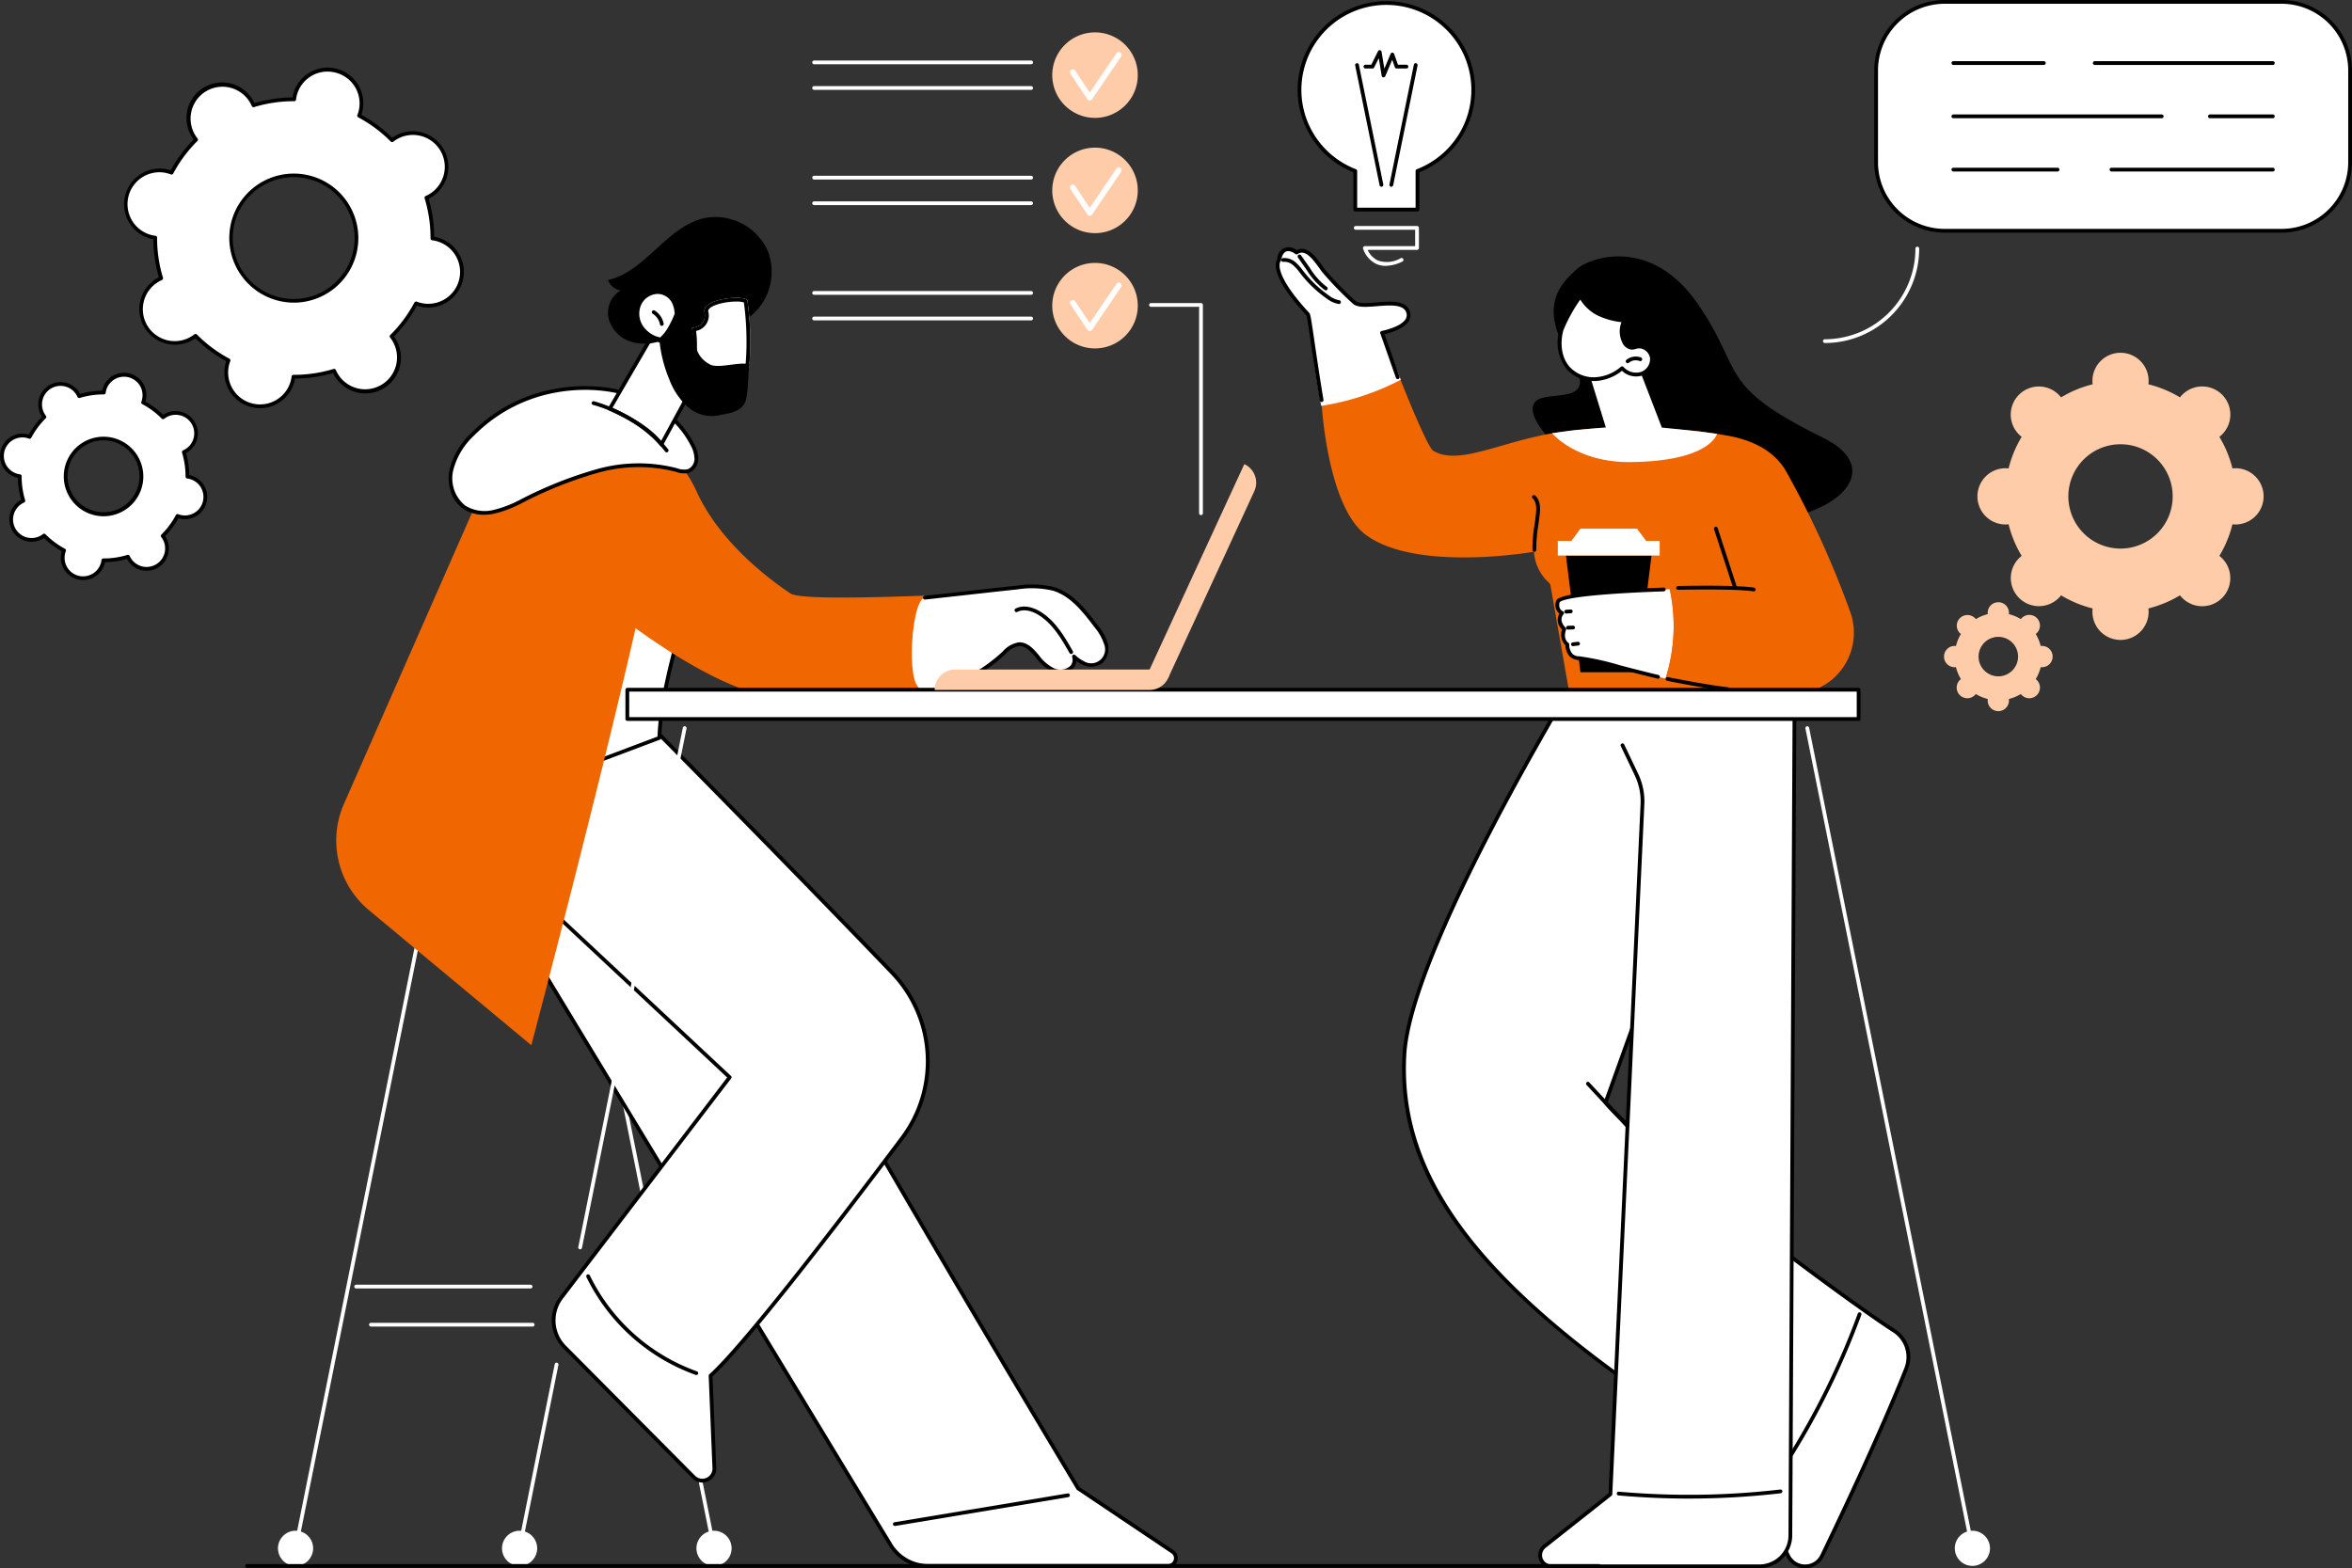
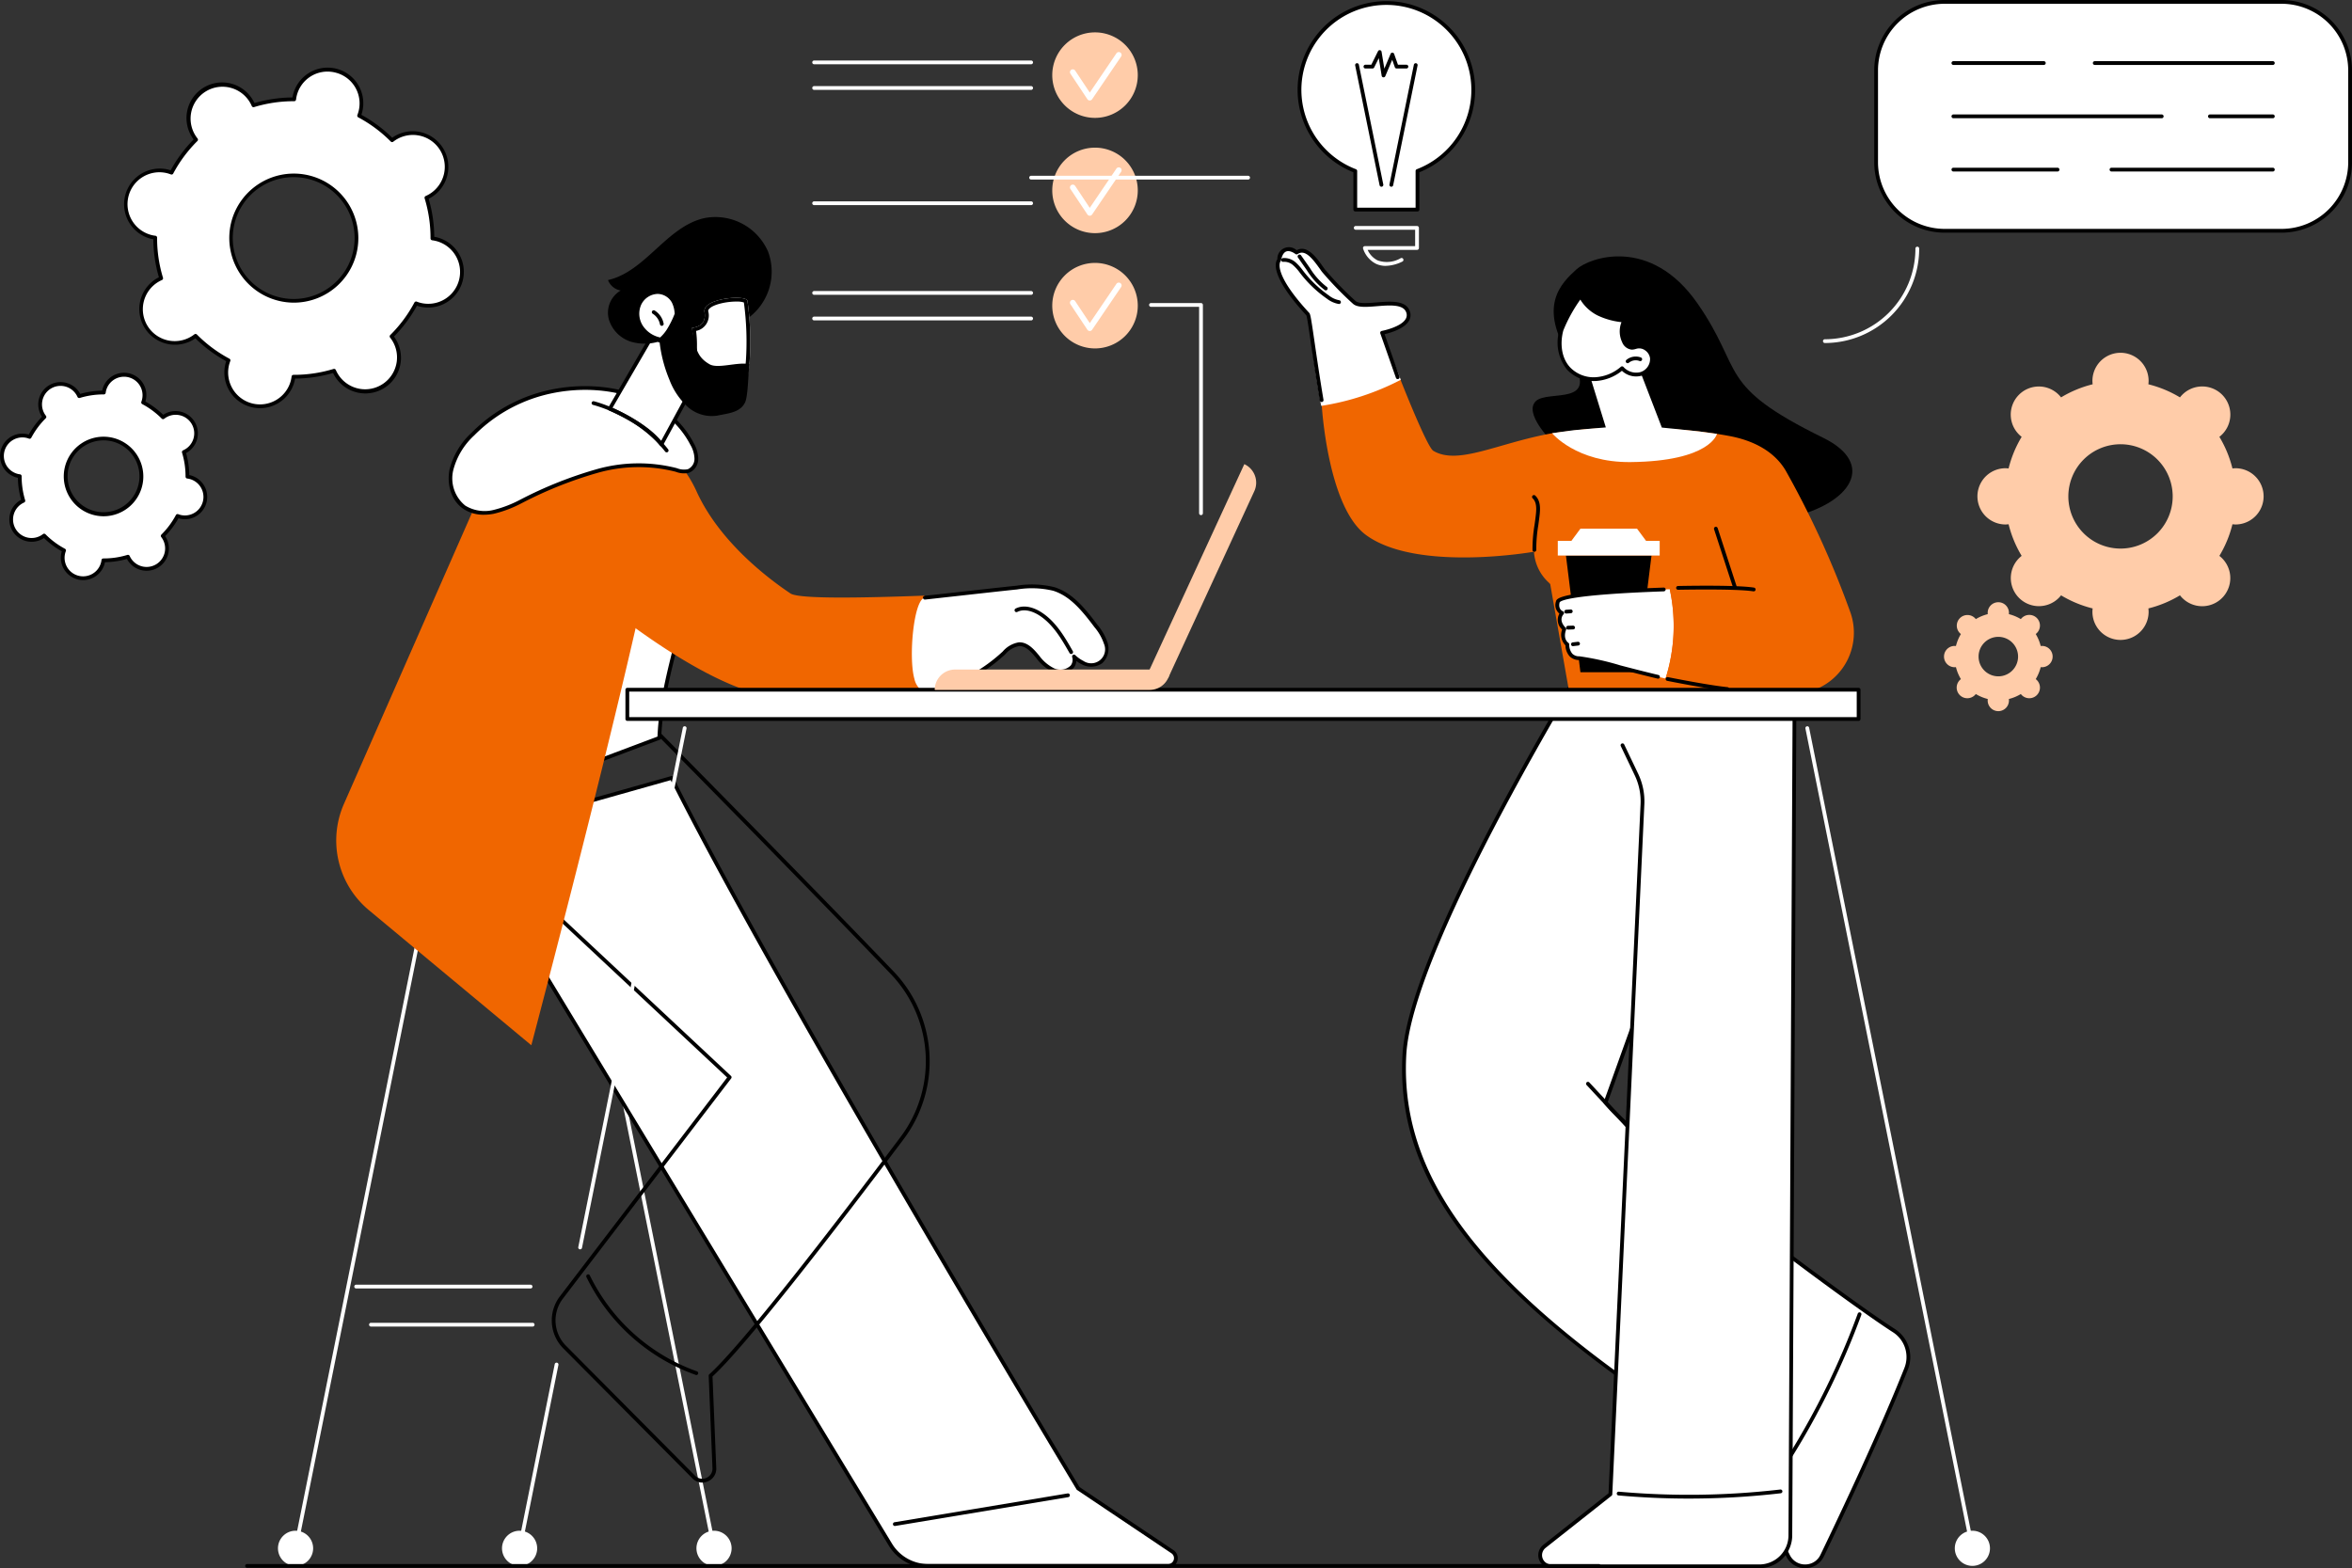
<svg xmlns="http://www.w3.org/2000/svg" id="グループ_55507" data-name="グループ 55507" width="450" height="300.1" viewBox="0 0 450 300.1">
  <rect x="0" y="0" width="450" height="300.1" fill="#333333" stroke="none" />
  <defs>
    <clipPath id="clip-path">
      <rect id="長方形_8591" data-name="長方形 8591" width="450" height="300.1" fill="none" />
    </clipPath>
  </defs>
  <g id="マスクグループ_55506" data-name="マスクグループ 55506" clip-path="url(#clip-path)">
    <path id="パス_90307" data-name="パス 90307" d="M323.478,88.773s-5.268-5.231-2.929-7.526,12.7,1.236,6.521-8.487-1.674-14.084,1.29-16.767c2.486-2.252,14.159-6.4,23.156,6.574s3.46,15.58,24.021,25.678-19.97,30.369-52.059.528" transform="translate(-26.717 -4.47)" />
    <path id="パス_90308" data-name="パス 90308" d="M334.9,125.514s-40.5,63.71-41.725,86.878,12.9,45.184,63.795,76.472l9.622,19.341a3.627,3.627,0,0,0,6.518-.041c4.183-8.695,11.476-24.185,16.07-35.775a5.992,5.992,0,0,0-2.33-7.267c-9.484-6.059-46.894-34.01-55.194-43.641l25.038-69.7-8.159-24.507Z" transform="translate(-24.475 -10.481)" fill="#fff" />
    <path id="パス_90309" data-name="パス 90309" d="M369.8,310.548a3.964,3.964,0,0,1-3.573-2.216l-9.576-19.247c-24.6-15.128-41.427-28.642-51.45-41.311-9.148-11.562-13.1-22.823-12.428-35.434,1.218-23,41.374-86.414,41.78-87.053a.362.362,0,0,1,.351-.164l13.637,1.763a.364.364,0,0,1,.3.245L357,151.637a.366.366,0,0,1,0,.236l-24.965,69.5c8.715,9.948,46.008,37.684,54.977,43.414a6.369,6.369,0,0,1,2.472,7.7c-4.637,11.7-12.065,27.451-16.081,35.8a3.961,3.961,0,0,1-3.567,2.26H369.8M335.044,125.869c-2.466,3.909-40.371,64.332-41.547,86.508-1.351,25.473,17.082,47.534,63.624,76.145a.384.384,0,0,1,.134.148l9.623,19.34a3.205,3.205,0,0,0,2.924,1.816h.024a3.2,3.2,0,0,0,2.921-1.851c4.012-8.338,11.431-24.071,16.06-35.752a5.643,5.643,0,0,0-2.189-6.829c-9.037-5.774-46.783-33.858-55.272-43.71a.36.36,0,0,1-.067-.357l25-69.579-8.048-24.174Z" transform="translate(-24.442 -10.448)" />
    <path id="パス_90310" data-name="パス 90310" d="M386.984,274.428a147.291,147.291,0,0,1-13.268,27.186Z" transform="translate(-31.206 -22.916)" fill="#fff" />
    <path id="パス_90311" data-name="パス 90311" d="M373.683,301.942a.356.356,0,0,1-.191-.055.36.36,0,0,1-.115-.5,147.064,147.064,0,0,0,13.235-27.119.361.361,0,1,1,.678.247,147.815,147.815,0,0,1-13.3,27.253.361.361,0,0,1-.307.17" transform="translate(-31.174 -22.883)" />
    <path id="パス_90312" data-name="パス 90312" d="M341.82,237.739a.358.358,0,0,1-.264-.115L331.2,226.494a.361.361,0,0,1,.529-.492l10.358,11.131a.361.361,0,0,1-.264.607" transform="translate(-27.648 -18.862)" />
    <path id="パス_90313" data-name="パス 90313" d="M370.276,126.332l-.889,178.056a5.926,5.926,0,0,1-5.921,5.9H323.652a2.137,2.137,0,0,1-1.322-3.814l12.625-9.981,6.272-135.03-3.958-8.3,6.122-26.836Z" transform="translate(-26.847 -10.549)" fill="#fff" />
    <path id="パス_90314" data-name="パス 90314" d="M363.433,310.616H323.62a2.5,2.5,0,0,1-1.546-4.458l12.495-9.879L340.7,164.391a11.563,11.563,0,0,0-1.11-5.494l-2.675-5.605a.361.361,0,1,1,.652-.312l2.675,5.606a12.3,12.3,0,0,1,1.18,5.839l-6.134,132.053a.36.36,0,0,1-.137.267l-12.624,9.982a1.775,1.775,0,0,0,1.1,3.168h39.813a5.576,5.576,0,0,0,5.559-5.54l.888-177.693H343.359a.361.361,0,1,1,0-.722h26.884a.36.36,0,0,1,.361.363l-.889,178.056a6.3,6.3,0,0,1-6.283,6.259" transform="translate(-26.815 -10.516)" />
    <path id="パス_90315" data-name="パス 90315" d="M351.324,312.745q-6.751,0-13.473-.6a.361.361,0,1,1,.064-.719,151.6,151.6,0,0,0,30.894-.416.361.361,0,0,1,.084.717,152.209,152.209,0,0,1-17.57,1.016" transform="translate(-28.184 -25.97)" />
    <path id="パス_90316" data-name="パス 90316" d="M331.181,88.58c2.721.217,24.306,3.815,31.626,11.693,10.711,11.529-8.05,38.28-8.05,38.28H323.186l-3.548-20.2a3.376,3.376,0,0,0-.234-.261,8.711,8.711,0,0,1-2.876-5.943s-22.352,3.955-32.123-3.189c-7.432-5.435-8.5-25.131-8.5-25.131l14.86-5.17s5.244,13.421,6.5,14.174c4.75,2.837,12.3-1.481,22.731-3.356,1.4-.205,2.674-.342,3.957-.47a39.033,39.033,0,0,1,7.228-.427" transform="translate(-23.039 -6.568)" fill="#f06600" />
    <path id="パス_90317" data-name="パス 90317" d="M320.275,114.233a.361.361,0,0,1-.361-.349,28.237,28.237,0,0,1,.39-4.8c.1-.7.2-1.417.27-2.122.105-1.012.13-2.262-.623-2.958a.361.361,0,1,1,.489-.531c.989.913.975,2.384.852,3.562-.074.718-.176,1.444-.273,2.147a27.7,27.7,0,0,0-.384,4.672.361.361,0,0,1-.349.373h-.012" transform="translate(-26.707 -8.633)" />
    <path id="パス_90318" data-name="パス 90318" d="M343.274,116H326.905l2.769,22.323h10.831Z" transform="translate(-27.298 -9.686)" />
    <path id="パス_90319" data-name="パス 90319" d="M342.093,112.723l-1.729-2.335H329.531l-1.729,2.335h-2.6v2.8h19.495v-2.8Z" transform="translate(-27.155 -9.218)" fill="#fff" />
    <path id="パス_90320" data-name="パス 90320" d="M374.021,124.885a.356.356,0,0,1-.165-.04,16.81,16.81,0,0,0-5.2-1.677.361.361,0,1,1,.107-.714,17.5,17.5,0,0,1,5.425,1.75.361.361,0,0,1-.166.682" transform="translate(-30.758 -10.225)" />
    <path id="パス_90321" data-name="パス 90321" d="M346.614,123.036c-9.527.314-21.07.991-21.42,2.426a1.645,1.645,0,0,0,.833,2.118s-1.319,1.333.418,3.08c0,0-.812,1.885.576,2.927,0,0-.133,2.626,2.309,2.632,1.884,0,8.987,2.194,16.479,3.9a33.211,33.211,0,0,0,.806-17.084" transform="translate(-27.148 -10.274)" fill="#fff" />
    <path id="パス_90322" data-name="パス 90322" d="M344.336,140.118a.324.324,0,0,1-.083-.01c-2.595-.614-5.1-1.267-7.318-1.842a53.193,53.193,0,0,0-7.64-1.713,2.508,2.508,0,0,1-1.893-.741,3.261,3.261,0,0,1-.774-2.08,2.811,2.811,0,0,1-.633-3.015,2.45,2.45,0,0,1-.524-3.049,2.107,2.107,0,0,1-.662-2.32c.142-.582.476-1.946,20.614-2.662a.354.354,0,0,1,.374.348.362.362,0,0,1-.348.374c-17.859.635-19.778,1.783-19.94,2.119-.314,1.285.517,1.65.613,1.687a.366.366,0,0,1,.224.262.36.36,0,0,1-.094.329c-.106.111-1.01,1.137.418,2.573a.36.36,0,0,1,.075.4c-.028.066-.679,1.64.462,2.5a.359.359,0,0,1,.144.307,2.673,2.673,0,0,0,.58,1.74,1.813,1.813,0,0,0,1.367.513,50.9,50.9,0,0,1,7.82,1.736c2.211.575,4.716,1.226,7.3,1.839a.361.361,0,0,1-.082.712" transform="translate(-27.115 -10.245)" />
    <path id="パス_90323" data-name="パス 90323" d="M382.621,124.485a177.526,177.526,0,0,0-12.3-26.933c-2.262-3.862-6.459-5.851-10.857-6.657a84.2,84.2,0,0,0-14.439-1.41c-8.554,0,15.614,30.485,15.614,30.485s-5.748.041-12.513.265a33.218,33.218,0,0,1-.806,17.083c2.205.5,4.443.963,6.593,1.314a160.163,160.163,0,0,0,17.315,1.6,11.685,11.685,0,0,0,11.393-15.75" transform="translate(-28.657 -7.472)" fill="#f06600" />
    <path id="パス_90324" data-name="パス 90324" d="M326.925,128.037a.361.361,0,0,1-.024-.721l.873-.059a.361.361,0,0,1,.048.721l-.872.058h-.025" transform="translate(-27.269 -10.626)" />
    <path id="パス_90325" data-name="パス 90325" d="M327.307,131.387a.361.361,0,0,1-.012-.722l.957-.032a.383.383,0,0,1,.389.348.348.348,0,0,1-.333.373l-.989.033h-.012" transform="translate(-27.301 -10.908)" />
    <path id="パス_90326" data-name="パス 90326" d="M328.322,134.839a.361.361,0,0,1-.041-.719l.989-.117a.366.366,0,0,1,.4.317.361.361,0,0,1-.316.4l-.99.116-.043,0" transform="translate(-27.386 -11.189)" />
    <path id="パス_90327" data-name="パス 90327" d="M364.746,123.374a.409.409,0,0,1-.058,0c-3.331-.535-14.3-.3-14.407-.3a.366.366,0,0,1-.369-.354.361.361,0,0,1,.354-.368c.453-.011,11.142-.238,14.538.308a.361.361,0,0,1-.057.718" transform="translate(-29.219 -10.212)" />
    <path id="パス_90328" data-name="パス 90328" d="M361.858,122.044a.362.362,0,0,1-.344-.249l-3.689-11.327a.361.361,0,1,1,.687-.224l3.689,11.327a.361.361,0,0,1-.232.455.34.34,0,0,1-.112.018" transform="translate(-29.878 -9.185)" />
    <path id="パス_90329" data-name="パス 90329" d="M359.524,144.021l-.036,0c-3.72-.368-11.4-1.911-11.475-1.926a.361.361,0,0,1,.143-.708c.077.016,7.72,1.552,11.4,1.915a.361.361,0,0,1-.035.72" transform="translate(-29.036 -11.806)" />
    <path id="パス_90330" data-name="パス 90330" d="M290.279,77.029l-3.573-9s6.155-1.146,4.911-4.144-8.467-.141-10.227-1.667a65.387,65.387,0,0,1-5.92-6.1c-1.372-1.921-3.184-4.767-5.129-3.452,0,0-2.631-2.116-3.335,1.448,0,0-2.155,2.091,5.5,10.365.3.326.776,8.294,2.549,17.538a49.313,49.313,0,0,0,15.223-4.988" transform="translate(-22.273 -4.346)" fill="#fff" />
    <path id="パス_90331" data-name="パス 90331" d="M275.1,81.246a.361.361,0,0,1-.356-.3c-.734-4.369-1.3-8.251-1.714-11.086-.378-2.593-.7-4.838-.849-5.2-7.042-7.62-5.953-10.2-5.546-10.744a2.2,2.2,0,0,1,3.685-1.718c2.024-1.114,3.817,1.423,5.138,3.294l.27.38a65.416,65.416,0,0,0,5.87,6.047c.623.54,2.354.4,4.029.264,2.563-.207,5.468-.443,6.287,1.531a2.154,2.154,0,0,1-.071,1.934c-.858,1.583-3.637,2.368-4.7,2.616L290,76.389a.361.361,0,0,1-.681.239l-2.99-8.509a.361.361,0,0,1,.275-.475c.037-.007,3.724-.713,4.605-2.339a1.447,1.447,0,0,0,.038-1.312c-.618-1.487-3.244-1.275-5.562-1.087-1.989.16-3.708.3-4.568-.445a64.519,64.519,0,0,1-5.977-6.166l-.271-.384c-1.551-2.194-2.949-3.933-4.361-2.979a.362.362,0,0,1-.429-.017c-.009-.007-.97-.763-1.736-.482-.486.178-.829.756-1.018,1.718a.369.369,0,0,1-.1.189c-.008.01-1.67,2.1,5.515,9.861.217.235.352,1.055,1.007,5.554.413,2.832.978,6.71,1.711,11.071a.362.362,0,0,1-.3.416.449.449,0,0,1-.06,0" transform="translate(-22.239 -4.313)" />
    <path id="パス_90332" data-name="パス 90332" d="M278.522,62.67l-.041,0a5.116,5.116,0,0,1-2.285-1.023,22.83,22.83,0,0,1-4.914-4.634l-.247-.319a8.809,8.809,0,0,0-1.265-1.419,2.536,2.536,0,0,0-1.9-.675.361.361,0,1,1-.1-.715,3.278,3.278,0,0,1,2.467.836A9.468,9.468,0,0,1,271.6,56.25l.245.314a22.07,22.07,0,0,0,4.758,4.487,4.493,4.493,0,0,0,1.954.9.361.361,0,0,1-.04.72" transform="translate(-22.333 -4.497)" />
    <path id="パス_90333" data-name="パス 90333" d="M276.274,60a.364.364,0,0,1-.2-.061,14.03,14.03,0,0,1-3.413-3.781l-1.709-2.446a.361.361,0,0,1,.592-.413l1.709,2.445a13.276,13.276,0,0,0,3.224,3.6.361.361,0,0,1-.2.661" transform="translate(-22.62 -4.437)" />
    <path id="パス_90334" data-name="パス 90334" d="M330.647,76.221l3.647,11.817s-4.67.367-6.222.543c-1.018.116-4.058.572-4.058.572s4.617,5.624,14.992,5.519c15.324-.155,16.554-5.4,16.554-5.4s-2.539-.362-3.387-.464c-1.787-.214-7.163-.741-7.163-.741l-5.117-13.285Z" transform="translate(-27.056 -6.245)" fill="#fff" />
    <path id="パス_90335" data-name="パス 90335" d="M325.942,68.3a7.907,7.907,0,0,0,1.359,7.381,6.632,6.632,0,0,0,5.089,2.033,8.549,8.549,0,0,0,5.142-2.089,3.609,3.609,0,0,0,3.627,1.084,2.975,2.975,0,0,0,2.08-3.043,2.531,2.531,0,0,0-2.825-2.17,4.966,4.966,0,0,1-1.035.207,1.906,1.906,0,0,1-1.511-1.221,4.454,4.454,0,0,1,.074-3.953,15.671,15.671,0,0,1-4.872-1.3,6.914,6.914,0,0,1-3.471-3.465s-3.066,4.377-3.66,6.535" transform="translate(-27.188 -5.157)" fill="#fff" />
    <path id="パス_90336" data-name="パス 90336" d="M332.111,78.043A6.969,6.969,0,0,1,327,75.889a8.235,8.235,0,0,1-1.442-7.721c.6-2.192,3.585-6.465,3.712-6.646a.361.361,0,0,1,.64.1,6.7,6.7,0,0,0,3.3,3.256,13.678,13.678,0,0,0,4.251,1.176l.512.084a.361.361,0,0,1,.258.526,4.083,4.083,0,0,0-.069,3.627c.233.484.67,1.005,1.194,1.016a2.184,2.184,0,0,0,.575-.106c.127-.035.254-.07.383-.094a2.663,2.663,0,0,1,2.06.507,2.892,2.892,0,0,1,1.191,1.976,3.327,3.327,0,0,1-2.332,3.43,3.932,3.932,0,0,1-3.76-.941,8.826,8.826,0,0,1-5.1,1.962c-.086,0-.173,0-.259,0m-2.6-15.59a28.877,28.877,0,0,0-3.254,5.907c-.578,2.1-.547,5.052,1.278,7.041a6.248,6.248,0,0,0,4.81,1.915,8.163,8.163,0,0,0,4.922-2,.361.361,0,0,1,.5.034,3.269,3.269,0,0,0,3.254.981,2.622,2.622,0,0,0,1.828-2.656,2.2,2.2,0,0,0-.9-1.476,1.942,1.942,0,0,0-1.5-.38c-.11.021-.218.051-.327.082a2.618,2.618,0,0,1-.783.132,2.222,2.222,0,0,1-1.829-1.425,4.83,4.83,0,0,1-.126-3.831l-.043-.007a14.166,14.166,0,0,1-4.474-1.252,8.184,8.184,0,0,1-3.358-3.059m-3.6,5.811h0Z" transform="translate(-27.155 -5.124)" />
    <path id="パス_90337" data-name="パス 90337" d="M339.752,75.719a.361.361,0,0,1-.234-.637,2.8,2.8,0,0,1,2.779-.454.361.361,0,1,1-.268.671,2.057,2.057,0,0,0-2.044.334.36.36,0,0,1-.234.086" transform="translate(-28.34 -6.216)" />
    <path id="パス_90338" data-name="パス 90338" d="M61.667,309.321a.314.314,0,0,1-.071-.007.361.361,0,0,1-.283-.425L92.9,151.934a.361.361,0,1,1,.708.142L62.021,309.031a.361.361,0,0,1-.354.29" transform="translate(-5.119 -12.663)" fill="#fff" />
    <path id="パス_90339" data-name="パス 90339" d="M58.031,322.985a3.363,3.363,0,1,0,3.363-3.367,3.365,3.365,0,0,0-3.363,3.367" transform="translate(-4.846 -26.689)" fill="#fff" />
    <path id="パス_90340" data-name="パス 90340" d="M146.149,309.321a.361.361,0,0,1-.354-.29L114.211,152.076a.361.361,0,1,1,.708-.142L146.5,308.888a.361.361,0,0,1-.283.425.314.314,0,0,1-.071.007" transform="translate(-9.536 -12.663)" fill="#fff" />
    <path id="パス_90341" data-name="パス 90341" d="M152.116,322.985a3.363,3.363,0,1,1-3.363-3.367,3.365,3.365,0,0,1,3.363,3.367" transform="translate(-12.141 -26.689)" fill="#fff" />
    <path id="パス_90342" data-name="パス 90342" d="M107.691,268.967H74.32a.361.361,0,1,1,0-.722h33.371a.361.361,0,1,1,0,.722" transform="translate(-6.176 -22.399)" fill="#fff" />
    <path id="パス_90343" data-name="パス 90343" d="M108.344,276.92H77.409a.361.361,0,1,1,0-.722h30.935a.361.361,0,1,1,0,.722" transform="translate(-6.434 -23.063)" fill="#fff" />
    <path id="パス_90344" data-name="パス 90344" d="M96.441,173.751l81.978,135.413a8.419,8.419,0,0,0,7.2,4.062h45.92a1.49,1.49,0,0,0,.828-2.727l-18.039-12.108S156.416,202.3,136.562,162.427Z" transform="translate(-8.053 -13.563)" fill="#fff" />
    <path id="パス_90345" data-name="パス 90345" d="M231.507,313.556H185.588a8.831,8.831,0,0,1-7.511-4.236L96.1,173.906a.365.365,0,0,1-.027-.32.357.357,0,0,1,.238-.215l40.121-11.324a.36.36,0,0,1,.421.186c19.4,38.96,75.88,132.828,77.712,135.872l17.973,12.063a1.851,1.851,0,0,1-1.03,3.388M96.964,173.937l81.731,135.008a8.107,8.107,0,0,0,6.893,3.888h45.919a1.128,1.128,0,0,0,.628-2.066l-18.04-12.108a.376.376,0,0,1-.108-.114c-.577-.96-57.888-96.13-77.647-135.723Z" transform="translate(-8.02 -13.53)" />
    <path id="パス_90346" data-name="パス 90346" d="M186.777,318.057a.361.361,0,0,1-.059-.718l33.112-5.511a.361.361,0,1,1,.119.712l-33.113,5.512a.447.447,0,0,1-.06,0" transform="translate(-15.566 -26.038)" />
-     <path id="パス_90347" data-name="パス 90347" d="M178.458,198.64c-17.387-18.115-42.609-43.644-47.072-48.156C125.26,153.876,93.8,168.531,93.8,168.531l53.643,50.187-32.208,42.156a7.206,7.206,0,0,0,.611,9.451l24.727,24.9a2.307,2.307,0,0,0,3.942-1.724l-.727-17.677c6.432-5.816,24.309-29.076,36.577-45.382a24.588,24.588,0,0,0-1.905-31.8" transform="translate(-7.832 -12.566)" fill="#fff" />
    <path id="パス_90348" data-name="パス 90348" d="M142.154,296.247a2.624,2.624,0,0,1-1.872-.8l-24.728-24.9a7.6,7.6,0,0,1-.642-9.925l32.01-41.9-53.4-49.964a.361.361,0,0,1,.094-.591c.314-.147,31.519-14.689,37.565-18.036a.361.361,0,0,1,.432.061c4.829,4.884,29.8,30.158,47.076,48.161a24.848,24.848,0,0,1,1.933,32.27c-13.137,17.461-30.088,39.436-36.5,45.319l.719,17.51a2.621,2.621,0,0,1-1.6,2.559,2.725,2.725,0,0,1-1.087.231M94.4,168.6l53.253,49.822a.361.361,0,0,1,.04.483l-32.209,42.156a6.87,6.87,0,0,0,.581,8.977l24.727,24.9a1.946,1.946,0,0,0,3.325-1.454l-.727-17.677a.361.361,0,0,1,.118-.283c6.27-5.669,23.327-27.781,36.531-45.332a24.127,24.127,0,0,0-1.877-31.335c-17.058-17.774-41.613-42.635-46.877-47.959-6.147,3.342-32.936,15.858-36.885,17.7" transform="translate(-7.8 -12.533)" />
    <path id="パス_90349" data-name="パス 90349" d="M143.453,285.35a.35.35,0,0,1-.121-.021A37.219,37.219,0,0,1,122.418,266.6a.361.361,0,0,1,.651-.314,36.483,36.483,0,0,0,20.506,18.366.362.362,0,0,1-.121.7" transform="translate(-10.219 -22.218)" />
    <path id="パス_90350" data-name="パス 90350" d="M142.238,109.3c.083,6.723-1.509,13.328-3.17,19.814s-3.411,13.021-3.66,19.739l-24.487,9.214c-.1-12.433,1.3-24.96,5.059-36.728a81.34,81.34,0,0,1,9.61-20.277c1.87-2.813,4.224-6.882,7.017-8.725,3.32-2.192,5.6,1.431,6.947,4.314a30.9,30.9,0,0,1,2.684,12.649" transform="translate(-9.262 -7.655)" fill="#fff" />
    <path id="パス_90351" data-name="パス 90351" d="M110.888,158.4a.368.368,0,0,1-.2-.063.363.363,0,0,1-.157-.3c-.106-13.565,1.6-25.96,5.076-36.84a81.556,81.556,0,0,1,9.653-20.367c.278-.417.565-.862.864-1.324,1.7-2.625,3.814-5.891,6.254-7.5a3.628,3.628,0,0,1,3.063-.611c1.581.446,3.024,2.105,4.41,5.073a31.368,31.368,0,0,1,2.719,12.8c.08,6.6-1.394,12.922-3.181,19.907l-.241.94c-1.56,6.08-3.173,12.368-3.409,18.723a.363.363,0,0,1-.234.324l-24.487,9.214a.36.36,0,0,1-.127.024M134.563,92a3.248,3.248,0,0,0-1.79.614c-2.313,1.528-4.383,4.724-6.045,7.293-.3.464-.59.911-.869,1.331a80.8,80.8,0,0,0-9.567,20.188,117.178,117.178,0,0,0-5.045,36.1l23.778-8.948c.27-6.35,1.871-12.594,3.421-18.635l.241-.939c1.775-6.935,3.238-13.2,3.158-19.719a30.627,30.627,0,0,0-2.651-12.5c-1.292-2.766-2.585-4.3-3.952-4.684a2.494,2.494,0,0,0-.679-.1m.812,56.828h0Z" transform="translate(-9.229 -7.622)" />
    <path id="パス_90352" data-name="パス 90352" d="M122.531,85.3s8.622,3.629,10.564,10.689-25.578,111.118-25.578,111.118L76.441,181.254a17.352,17.352,0,0,1-4.78-20.322l29.767-67.692s13-10.846,21.1-7.94" transform="translate(-5.861 -7.082)" fill="#f06600" />
    <path id="パス_90353" data-name="パス 90353" d="M186.333,121.109c-11.684.423-24.066.691-25.716-.413-3.151-2.11-13.351-9.324-17.989-19.567s-16.585-15.782-16.585-15.782l-13.8,26.566s30.713,29.256,48.37,28.89c8.5-.177,17.681-.976,25.131-1.806a37.432,37.432,0,0,1,.585-17.886" transform="translate(-9.373 -7.127)" fill="#f06600" />
    <path id="パス_90354" data-name="パス 90354" d="M227.466,133.335a10.019,10.019,0,0,0-1.882-3.316c-2.188-2.914-4.6-5.99-8.07-7.09a17.693,17.693,0,0,0-7.07-.261c-2.817.277-15.137,1.673-17.589,1.932-2.131.225-3.177,11.411-2.014,15.52a3.8,3.8,0,0,0,.993,1.885c.98.859,2.479.62,3.728.252a31.224,31.224,0,0,0,12.339-7.014,5.047,5.047,0,0,1,2.947-1.738c1.5-.066,2.634,1.259,3.59,2.414a8.178,8.178,0,0,0,2.974,2.523,3.187,3.187,0,0,0,3.622-.635,2.15,2.15,0,0,0,.343-1.95,6.832,6.832,0,0,0,1.65,1.17,3.023,3.023,0,0,0,4.438-3.693" transform="translate(-15.896 -10.224)" fill="#fff" />
    <path id="パス_90355" data-name="パス 90355" d="M195.791,142.257a31.218,31.218,0,0,0,12.339-7.014,5.052,5.052,0,0,1,2.947-1.738c1.5-.065,2.634,1.259,3.59,2.414a8.181,8.181,0,0,0,2.975,2.523,3.186,3.186,0,0,0,3.621-.635,2.153,2.153,0,0,0,.344-1.95,6.783,6.783,0,0,0,1.649,1.17,3.024,3.024,0,0,0,4.439-3.693,9.993,9.993,0,0,0-1.882-3.315c-2.187-2.914-4.6-5.991-8.069-7.091a17.7,17.7,0,0,0-7.071-.261c-2.817.277-15.137,1.673-17.589,1.932Z" transform="translate(-16.123 -10.224)" fill="#fff" />
    <path id="パス_90356" data-name="パス 90356" d="M195.758,142.585a.361.361,0,0,1-.1-.708,30.883,30.883,0,0,0,12.195-6.932l.083-.078a5.161,5.161,0,0,1,3.094-1.756c1.726-.075,2.969,1.44,3.883,2.545a7.893,7.893,0,0,0,2.836,2.42,2.841,2.841,0,0,0,3.2-.532,1.794,1.794,0,0,0,.274-1.618.362.362,0,0,1,.592-.367,6.4,6.4,0,0,0,1.561,1.111,2.667,2.667,0,0,0,3.932-3.275,9.688,9.688,0,0,0-1.821-3.191c-2.406-3.2-4.66-5.939-7.89-6.964a17.583,17.583,0,0,0-6.926-.246c-1.743.171-7.192.778-11.569,1.267-2.724.3-5.085.566-6.018.665a.361.361,0,0,1-.076-.719c.933-.1,3.292-.361,6.013-.664,4.38-.488,9.831-1.1,11.579-1.268a18.115,18.115,0,0,1,7.215.276c3.434,1.089,5.768,3.913,8.25,7.218a10.389,10.389,0,0,1,1.941,3.44,3.8,3.8,0,0,1-1.025,3.888,3.723,3.723,0,0,1-3.919.223,6.1,6.1,0,0,1-1.043-.645,2.341,2.341,0,0,1-.515,1.331,3.532,3.532,0,0,1-4.039.737,8.5,8.5,0,0,1-3.113-2.626c-1.06-1.282-2.043-2.34-3.3-2.284a4.581,4.581,0,0,0-2.634,1.564l-.083.078a31.629,31.629,0,0,1-12.482,7.1.366.366,0,0,1-.1.015" transform="translate(-16.09 -10.191)" />
    <path id="パス_90357" data-name="パス 90357" d="M222.632,135.724a.361.361,0,0,1-.314-.182c-1.509-2.643-3.219-5.639-5.984-7.318-.7-.423-2.487-1.326-4.009-.548a.361.361,0,0,1-.329-.643c1.846-.944,3.911.087,4.713.575,2.925,1.775,4.684,4.857,6.237,7.578a.361.361,0,0,1-.313.54" transform="translate(-17.686 -10.575)" />
    <path id="パス_90358" data-name="パス 90358" d="M98.313,89.847a14.213,14.213,0,0,0-4.088,6.79c-.55,2.622.237,5.655,2.437,7.181a7.38,7.38,0,0,0,5.594.911,22.623,22.623,0,0,0,5.42-2.083,78.167,78.167,0,0,1,14.262-5.694,29.373,29.373,0,0,1,15.2-.276,4.175,4.175,0,0,0,2.421.225,2.508,2.508,0,0,0,1.524-2.328,5.827,5.827,0,0,0-.812-2.815c-5.97-11.522-22.2-12.936-32.919-8.15a29.588,29.588,0,0,0-9.039,6.24" transform="translate(-7.854 -6.766)" fill="#fff" />
    <path id="パス_90359" data-name="パス 90359" d="M100.427,105.236a6.959,6.959,0,0,1-4-1.155c-2.515-1.744-3.111-5.05-2.585-7.552a14.371,14.371,0,0,1,4.184-6.969,29.742,29.742,0,0,1,9.15-6.317c11.4-5.093,27.54-2.969,33.386,8.314a6.239,6.239,0,0,1,.852,2.993,2.869,2.869,0,0,1-1.771,2.659,4.249,4.249,0,0,1-2.5-.183l-.129-.037A28.721,28.721,0,0,0,122,97.267a77.355,77.355,0,0,0-14.195,5.67l-.088.042a22.594,22.594,0,0,1-5.42,2.07,9.758,9.758,0,0,1-1.867.186m-1.889-15.17a13.688,13.688,0,0,0-3.992,6.612,6.7,6.7,0,0,0,2.29,6.81,7.1,7.1,0,0,0,5.319.853,22.042,22.042,0,0,0,5.244-2.011l.087-.043a77.93,77.93,0,0,1,14.329-5.718,29.423,29.423,0,0,1,15.387-.274l.131.037a3.659,3.659,0,0,0,2.078.194,2.16,2.16,0,0,0,1.279-2,5.512,5.512,0,0,0-.771-2.637c-5.659-10.92-21.348-12.946-32.451-7.986a29.027,29.027,0,0,0-8.929,6.163" transform="translate(-7.821 -6.733)" />
    <path id="パス_90360" data-name="パス 90360" d="M137.069,66.893,127.3,83.7c4.377,1.973,7.922,4.174,9.875,6.81l8.222-15.1c-.19-1.07-3.886-13.747-8.328-8.512" transform="translate(-10.63 -5.48)" fill="#fff" />
    <path id="パス_90361" data-name="パス 90361" d="M137.142,90.838a.361.361,0,0,1-.291-.147c-1.729-2.332-4.912-4.522-9.734-6.7a.361.361,0,0,1-.163-.51l9.769-16.808a.334.334,0,0,1,.037-.052c.981-1.156,2.022-1.594,3.093-1.3,3.369.913,5.707,9.088,5.866,9.987a.356.356,0,0,1-.038.236l-8.221,15.1a.365.365,0,0,1-.292.188h-.025M127.779,83.5c4.44,2.037,7.5,4.11,9.309,6.317l7.9-14.507c-.328-1.538-2.6-8.558-5.319-9.294-.782-.211-1.546.132-2.333,1.05Z" transform="translate(-10.597 -5.447)" />
    <path id="パス_90362" data-name="パス 90362" d="M137.861,93.556a.361.361,0,0,1-.285-.139c-5.37-6.882-13.737-8.922-13.822-8.942a.361.361,0,0,1,.166-.7c.086.02,8.7,2.121,14.226,9.2a.361.361,0,0,1-.285.583" transform="translate(-10.311 -6.994)" />
    <path id="パス_90363" data-name="パス 90363" d="M157.526,51.878a10.987,10.987,0,0,0-12.2-6.351c-7.2,1.64-11.206,10.2-18.4,11.852a3.174,3.174,0,0,0,2.431,1.993,4.927,4.927,0,0,0-2.287,5.466,6.41,6.41,0,0,0,4.3,4.349,9.286,9.286,0,0,0,6.244-.4l15.658-3.814a11.012,11.012,0,0,0,4.257-13.1" transform="translate(-10.598 -3.782)" />
    <path id="パス_90364" data-name="パス 90364" d="M138.26,68.211h-.027a.361.361,0,0,1-.334-.387,1.731,1.731,0,0,0-1.531-1.768.361.361,0,0,1,.049-.721,2.454,2.454,0,0,1,2.2,2.542.362.362,0,0,1-.36.335" transform="translate(-11.359 -5.456)" />
    <path id="パス_90365" data-name="パス 90365" d="M140.584,65.15a6.476,6.476,0,0,0-.6-2.336A3.554,3.554,0,0,0,137,60.978a3.957,3.957,0,0,0-3.531,2.266,4.63,4.63,0,0,0,.26,4.255,5.567,5.567,0,0,0,3.516,2.5c.008.089.021.178.03.267a7.889,7.889,0,0,0,1.707-1.887,18.409,18.409,0,0,0,1.6-3.232" transform="translate(-11.112 -5.092)" fill="#fff" />
    <path id="パス_90366" data-name="パス 90366" d="M137.243,70.6a.367.367,0,0,1-.142-.028.362.362,0,0,1-.217-.3l0-.017a5.857,5.857,0,0,1-3.5-2.607,4.971,4.971,0,0,1-.276-4.594,4.3,4.3,0,0,1,3.864-2.471,3.908,3.908,0,0,1,3.288,2.018,5.867,5.867,0,0,1,.6,2.161l.043.3a.362.362,0,0,1-.023.19,18.794,18.794,0,0,1-1.634,3.295,8.228,8.228,0,0,1-1.787,1.972.361.361,0,0,1-.222.076m-.335-9.291a3.61,3.61,0,0,0-3.144,2.058,4.242,4.242,0,0,0,.244,3.918,5.237,5.237,0,0,0,3.287,2.334.381.381,0,0,1,.085.032,7.847,7.847,0,0,0,1.269-1.5,17.8,17.8,0,0,0,1.531-3.078l-.029-.206a5.245,5.245,0,0,0-.517-1.906,3.182,3.182,0,0,0-2.673-1.652h-.054" transform="translate(-11.079 -5.059)" />
    <path id="パス_90367" data-name="パス 90367" d="M155.069,62.775c-.189-1.243-8.659-.531-8.219,2.115.516,3.109-2.5,2.932-2.453,3.119.78,3.143-.628,7.559,2.192,9.141,1.613.906,6.81-.174,8.628-.446.118-.767.2-1.541.263-2.311a55.912,55.912,0,0,0-.412-11.618" transform="translate(-12.058 -5.192)" fill="#fff" />
    <path id="パス_90368" data-name="パス 90368" d="M152.923,62.9a4.555,4.555,0,0,1,1.459.17,55.575,55.575,0,0,1,.378,11.259c-.055.657-.115,1.224-.183,1.743l-.473.079a36.267,36.267,0,0,1-5.421.63,3.78,3.78,0,0,1-1.741-.263c-1.494-.839-1.512-2.779-1.534-5.025a20.379,20.379,0,0,0-.172-2.975,3,3,0,0,0,2.326-3.749.5.5,0,0,1,.151-.437c.749-.883,3.287-1.431,5.21-1.431m0-.722c-2.535,0-6.373.905-6.075,2.708.517,3.109-2.5,2.933-2.452,3.121.78,3.141-.628,7.558,2.192,9.14a4.6,4.6,0,0,0,2.094.356,47.015,47.015,0,0,0,6.534-.8c.118-.766.2-1.542.263-2.312a55.9,55.9,0,0,0-.412-11.617c-.06-.4-.96-.594-2.146-.594" transform="translate(-12.058 -5.192)" />
    <path id="パス_90369" data-name="パス 90369" d="M147.273,75.187c-2.82-1.583-2.659-3.757-3.439-6.9-.047-.188-.079-.378-.118-.565a1.169,1.169,0,0,1-.368.272c-.83.39-1.787-.382-2.1-1.245a6.287,6.287,0,0,1-.28-1.222,18.474,18.474,0,0,1-1.6,3.232,7.892,7.892,0,0,1-1.708,1.887,26.513,26.513,0,0,0,1.912,7.492A13.534,13.534,0,0,0,143,83.267,6.9,6.9,0,0,0,148.754,85c2.109-.436,4.348-.577,5.291-2.516.6-1.244.615-5.948.828-7.32-2.2-.492-5.987.929-7.6.025" transform="translate(-11.495 -5.472)" />
    <path id="パス_90370" data-name="パス 90370" d="M137.98,67.763a.361.361,0,0,1-.355-.3,3.043,3.043,0,0,0-1.376-2.01.361.361,0,0,1,.379-.615,3.772,3.772,0,0,1,1.707,2.495.36.36,0,0,1-.29.42.328.328,0,0,1-.066.006" transform="translate(-11.363 -5.41)" />
    <rect id="長方形_8590" data-name="長方形 8590" width="235.579" height="5.603" transform="translate(120.024 131.986)" fill="#fff" />
    <path id="パス_90371" data-name="パス 90371" d="M366.506,149.943H130.927a.361.361,0,0,1-.361-.361v-5.6a.361.361,0,0,1,.361-.361H366.506a.361.361,0,0,1,.361.361v5.6a.362.362,0,0,1-.361.361m-235.218-.722H366.145v-4.881H131.288Z" transform="translate(-10.903 -11.992)" />
    <path id="パス_90372" data-name="パス 90372" d="M108.434,320.416a.314.314,0,0,1-.071-.007.361.361,0,0,1-.283-.425l7.078-35.173a.361.361,0,1,1,.708.142l-7.078,35.174a.361.361,0,0,1-.354.29" transform="translate(-9.024 -23.758)" fill="#fff" />
    <path id="パス_90373" data-name="パス 90373" d="M121.076,251.742a.376.376,0,0,1-.071-.007.361.361,0,0,1-.283-.425l20-99.377a.361.361,0,1,1,.708.142l-20,99.378a.361.361,0,0,1-.354.29" transform="translate(-10.08 -12.663)" fill="#fff" />
    <path id="パス_90374" data-name="パス 90374" d="M104.8,322.985a3.363,3.363,0,1,0,3.363-3.367,3.365,3.365,0,0,0-3.363,3.367" transform="translate(-8.751 -26.689)" fill="#fff" />
    <path id="パス_90375" data-name="パス 90375" d="M408.841,309.321a.361.361,0,0,1-.354-.29L376.9,152.076a.361.361,0,0,1,.708-.142L409.2,308.888a.361.361,0,0,1-.283.425.314.314,0,0,1-.071.007" transform="translate(-31.472 -12.663)" fill="#fff" />
    <path id="パス_90376" data-name="パス 90376" d="M414.809,322.985a3.363,3.363,0,1,1-3.363-3.367,3.365,3.365,0,0,1,3.363,3.367" transform="translate(-34.076 -26.689)" fill="#fff" />
    <path id="パス_90377" data-name="パス 90377" d="M310.171,327.294H51.547a.361.361,0,1,1,0-.722H310.171a.361.361,0,1,1,0,.722" transform="translate(-4.274 -27.27)" />
    <path id="パス_90378" data-name="パス 90378" d="M236.247,143.706H195.131a3.9,3.9,0,0,1,3.9-3.906h41.116a3.9,3.9,0,0,1-3.9,3.906" transform="translate(-16.294 -11.674)" fill="#ffcca9" />
    <path id="パス_90379" data-name="パス 90379" d="M239.177,137.837l18.867-40.924a3.908,3.908,0,0,1,1.907,5.184l-16.477,35.741Z" transform="translate(-19.972 -8.093)" fill="#ffcca9" />
    <path id="パス_90380" data-name="パス 90380" d="M90.381,54.828A6.464,6.464,0,0,0,85.7,46.981a6.591,6.591,0,0,0-.773-.141,26.388,26.388,0,0,0-1.145-7.784,6.356,6.356,0,0,0,.7-.357,6.463,6.463,0,1,0-7.271-10.65A26.352,26.352,0,0,0,70.9,23.356a6.533,6.533,0,0,0,.242-.748,6.458,6.458,0,1,0-12.664-2.385A26.354,26.354,0,0,0,50.7,21.367a6.532,6.532,0,0,0-.357-.7,6.459,6.459,0,1,0-10.638,7.277,26.385,26.385,0,0,0-4.69,6.313,6.348,6.348,0,0,0-.747-.242,6.463,6.463,0,0,0-3.152,12.535,6.522,6.522,0,0,0,.773.141,26.407,26.407,0,0,0,1.144,7.783,6.618,6.618,0,0,0-.7.357,6.462,6.462,0,0,0,6.626,11.1,6.618,6.618,0,0,0,.646-.447,26.347,26.347,0,0,0,6.307,4.694,6.533,6.533,0,0,0-.242.748A6.458,6.458,0,1,0,58.2,74.081a6.369,6.369,0,0,0,.14-.773,26.365,26.365,0,0,0,7.776-1.144,6.368,6.368,0,0,0,.357.7,6.458,6.458,0,1,0,11.084-6.631,6.61,6.61,0,0,0-.446-.646A26.381,26.381,0,0,0,81.8,59.274a6.421,6.421,0,0,0,8.585-4.447M70.035,49.7a11.993,11.993,0,1,1-8.7-14.571,11.989,11.989,0,0,1,8.7,14.571" transform="translate(-2.191 -1.216)" fill="#fff" />
    <path id="パス_90381" data-name="パス 90381" d="M51.914,79.3A6.833,6.833,0,0,1,45.29,70.8c.039-.158.087-.32.146-.491a26.759,26.759,0,0,1-5.9-4.387c-.146.1-.287.2-.426.28a6.824,6.824,0,0,1-7-11.716c.138-.082.288-.162.45-.243a26.731,26.731,0,0,1-1.07-7.275c-.179-.03-.342-.063-.5-.1a6.825,6.825,0,0,1,3.329-13.237c.157.04.319.088.489.147a26.739,26.739,0,0,1,4.383-5.9c-.1-.148-.2-.289-.28-.428a6.82,6.82,0,1,1,11.7-7c.083.139.163.289.243.45a26.667,26.667,0,0,1,7.268-1.069c.029-.179.063-.345.1-.5a6.819,6.819,0,1,1,13.224,3.333c-.039.158-.088.32-.147.492a26.647,26.647,0,0,1,5.9,4.386c.147-.1.288-.2.427-.28a6.814,6.814,0,0,1,9.35,2.357,6.834,6.834,0,0,1-2.354,9.358q-.208.125-.449.243a26.768,26.768,0,0,1,1.07,7.276c.178.03.344.063.5.1a6.824,6.824,0,0,1-3.33,13.236c-.156-.039-.318-.089-.489-.147a26.674,26.674,0,0,1-4.383,5.9c.105.148.2.289.281.429a6.819,6.819,0,1,1-11.7,7c-.083-.138-.163-.288-.243-.45a26.633,26.633,0,0,1-7.268,1.07c-.029.178-.063.344-.1.5a6.827,6.827,0,0,1-6.6,5.161M39.574,65.089a.356.356,0,0,1,.257.106,26.009,26.009,0,0,0,6.221,4.629.362.362,0,0,1,.168.448,5.94,5.94,0,0,0-.229.707,6.11,6.11,0,0,0,4.424,7.408,6.094,6.094,0,0,0,7.4-4.427,6.111,6.111,0,0,0,.133-.73.361.361,0,0,1,.358-.316.464.464,0,0,1,.094,0,25.953,25.953,0,0,0,7.576-1.128.362.362,0,0,1,.435.2,6.3,6.3,0,0,0,.337.662,6.1,6.1,0,1,0,10.043-6.87.362.362,0,0,1,.03-.478,26,26,0,0,0,4.626-6.226.36.36,0,0,1,.448-.168,5.988,5.988,0,0,0,.706.229A6.093,6.093,0,0,0,90,54.707l.35.088L90,54.707A6.11,6.11,0,0,0,85.576,47.3a6.048,6.048,0,0,0-.73-.134.362.362,0,0,1-.316-.36A26,26,0,0,0,83.4,39.13a.362.362,0,0,1,.2-.436,6.2,6.2,0,0,0,.661-.337A6.1,6.1,0,1,0,77.4,28.3a.363.363,0,0,1-.478-.031,25.976,25.976,0,0,0-6.221-4.63.361.361,0,0,1-.167-.447,6.07,6.07,0,0,0-4.195-8.116A6.059,6.059,0,0,0,58.8,20.236a.361.361,0,0,1-.358.315h-.1a25.923,25.923,0,0,0-7.576,1.129.362.362,0,0,1-.435-.2A6.1,6.1,0,1,0,39.959,27.69a.361.361,0,0,1-.031.477A26,26,0,0,0,35.3,34.394a.361.361,0,0,1-.449.167,6.234,6.234,0,0,0-.706-.229,6.1,6.1,0,0,0-2.975,11.836,5.94,5.94,0,0,0,.73.132.362.362,0,0,1,.315.36,26.044,26.044,0,0,0,1.128,7.677.361.361,0,0,1-.2.435,6.275,6.275,0,0,0-.661.338,6.1,6.1,0,1,0,6.865,10.054.354.354,0,0,1,.221-.075M58.4,59.1a12.377,12.377,0,0,1-12-15.39,12.349,12.349,0,1,1,12,15.39m-.046-24.017a11.657,11.657,0,1,0,2.861.358,11.546,11.546,0,0,0-2.861-.358" transform="translate(-2.158 -1.183)" />
    <path id="パス_90382" data-name="パス 90382" d="M39.193,102.579a3.911,3.911,0,0,0-2.834-4.746,4.05,4.05,0,0,0-.467-.085A15.986,15.986,0,0,0,35.2,93.04a3.823,3.823,0,0,0,.423-.215,3.909,3.909,0,0,0-4.008-6.712,3.98,3.98,0,0,0-.39.27,15.969,15.969,0,0,0-3.815-2.839,4.064,4.064,0,0,0,.147-.452,3.906,3.906,0,1,0-7.575-1.91,3.8,3.8,0,0,0-.085.467,15.92,15.92,0,0,0-4.7.692,3.9,3.9,0,1,0-6.92,3.587,3.843,3.843,0,0,0,.27.391,15.931,15.931,0,0,0-2.837,3.818,4.064,4.064,0,0,0-.452-.147,3.909,3.909,0,0,0-1.907,7.582,3.861,3.861,0,0,0,.467.085,15.986,15.986,0,0,0,.692,4.708,3.826,3.826,0,0,0-.423.216,3.909,3.909,0,0,0,4.008,6.712,3.833,3.833,0,0,0,.39-.27,15.969,15.969,0,0,0,3.815,2.839,4.019,4.019,0,0,0-.147.453,3.906,3.906,0,1,0,7.575,1.909,3.8,3.8,0,0,0,.085-.467,15.921,15.921,0,0,0,4.7-.692,3.84,3.84,0,0,0,.216.423,3.906,3.906,0,1,0,6.7-4.011,3.947,3.947,0,0,0-.27-.391A15.913,15.913,0,0,0,34,105.269a3.882,3.882,0,0,0,5.193-2.69m-12.307-3.1a7.254,7.254,0,1,1-5.263-8.813,7.252,7.252,0,0,1,5.263,8.813" transform="translate(-0.033 -6.532)" fill="#fff" />
    <path id="パス_90383" data-name="パス 90383" d="M15.913,117.51a4.275,4.275,0,0,1-4.146-5.315c.016-.064.034-.128.055-.194a16.269,16.269,0,0,1-3.409-2.538c-.057.038-.114.075-.17.108a4.269,4.269,0,0,1-4.378-7.331c.055-.034.114-.066.175-.1a16.321,16.321,0,0,1-.619-4.207c-.068-.014-.133-.028-.2-.044a4.27,4.27,0,0,1,2.083-8.282c.063.016.127.034.193.055a16.277,16.277,0,0,1,2.534-3.412c-.038-.058-.074-.115-.108-.17A4.276,4.276,0,0,1,9.4,80.225,4.264,4.264,0,0,1,15.252,81.7c.034.056.066.115.1.176a16.241,16.241,0,0,1,4.2-.619c.013-.068.027-.133.043-.2a4.267,4.267,0,1,1,8.276,2.086c-.017.063-.035.127-.055.194a16.287,16.287,0,0,1,3.409,2.537c.057-.038.114-.074.169-.108A4.27,4.27,0,0,1,35.775,93.1c-.056.033-.114.066-.175.1a16.32,16.32,0,0,1,.619,4.207c.068.014.132.028.2.044a4.272,4.272,0,0,1,1.147,7.807,4.233,4.233,0,0,1-3.231.476c-.063-.016-.127-.034-.193-.055A16.249,16.249,0,0,1,31.6,109.09c.039.058.075.115.108.17a4.277,4.277,0,0,1-1.473,5.856,4.265,4.265,0,0,1-5.851-1.476c-.034-.056-.066-.114-.1-.175a16.279,16.279,0,0,1-4.2.618c-.013.068-.027.133-.044.2a4.271,4.271,0,0,1-4.129,3.229m-7.465-8.88a.361.361,0,0,1,.257.106,15.535,15.535,0,0,0,3.728,2.775.362.362,0,0,1,.168.448,3.544,3.544,0,1,0,6.741,2.145,3.371,3.371,0,0,0,.077-.425.352.352,0,0,1,.36-.315,15.557,15.557,0,0,0,4.6-.676.362.362,0,0,1,.435.2,3.4,3.4,0,0,0,.2.385,3.545,3.545,0,1,0,5.839-4,.36.36,0,0,1,.031-.478,15.589,15.589,0,0,0,2.771-3.732.362.362,0,0,1,.449-.168,3.454,3.454,0,0,0,.41.134,3.548,3.548,0,0,0,1.73-6.882,3.758,3.758,0,0,0-.424-.077.361.361,0,0,1-.315-.359,15.64,15.64,0,0,0-.676-4.6.361.361,0,0,1,.2-.435,3.548,3.548,0,1,0-3.608-6.042.362.362,0,0,1-.477-.031,15.588,15.588,0,0,0-3.729-2.775.363.363,0,0,1-.167-.449A3.544,3.544,0,1,0,20.3,81.237a3.4,3.4,0,0,0-.077.425.361.361,0,0,1-.358.315H19.8a15.541,15.541,0,0,0-4.54.676.361.361,0,0,1-.435-.2,3.638,3.638,0,0,0-.2-.385,3.545,3.545,0,1,0-6.085,3.64,3.348,3.348,0,0,0,.246.355.362.362,0,0,1-.031.478,15.571,15.571,0,0,0-2.771,3.732.362.362,0,0,1-.449.167,3.435,3.435,0,0,0-.41-.133A3.548,3.548,0,0,0,3.4,97.19a3.448,3.448,0,0,0,.424.077.361.361,0,0,1,.315.36,15.613,15.613,0,0,0,.676,4.6.361.361,0,0,1-.2.435,3.547,3.547,0,1,0,3.254,6.288,3.581,3.581,0,0,0,.354-.246.359.359,0,0,1,.222-.076m11.386-3.335a7.628,7.628,0,0,1-7.4-9.486,7.612,7.612,0,1,1,7.4,9.486m-.027-14.526a6.9,6.9,0,0,0-6.67,5.217,6.876,6.876,0,1,0,6.67-5.217m7.047,8.675h0Z" transform="translate(0 -6.499)" />
    <path id="パス_90384" data-name="パス 90384" d="M304.525,17.229A16.623,16.623,0,1,0,281.952,32.77v7.381h11.9V32.77a16.646,16.646,0,0,0,10.672-15.541" transform="translate(-22.653 -0.049)" fill="#fff" />
    <path id="パス_90385" data-name="パス 90385" d="M293.82,40.479h-11.9a.361.361,0,0,1-.361-.361V32.982a16.984,16.984,0,1,1,12.624,0v7.136a.361.361,0,0,1-.361.361m-11.54-.722h11.179V32.736a.361.361,0,0,1,.232-.337,16.261,16.261,0,1,0-11.643,0,.361.361,0,0,1,.232.337Z" transform="translate(-22.62 -0.016)" />
    <path id="パス_90386" data-name="パス 90386" d="M288.723,54.818a4.372,4.372,0,0,1-1.832-.383,4.956,4.956,0,0,1-2.5-2.933.361.361,0,0,1,.346-.46h9.616V47.908H282.987a.361.361,0,1,1,0-.722h11.727a.362.362,0,0,1,.361.361V51.4a.361.361,0,0,1-.361.361h-9.446a4.092,4.092,0,0,0,1.93,2.016,5.215,5.215,0,0,0,4.387-.426.361.361,0,1,1,.306.653,7.54,7.54,0,0,1-3.167.81" transform="translate(-23.6 -3.94)" fill="#fff" />
    <path id="パス_90387" data-name="パス 90387" d="M287.928,36.836a.362.362,0,0,1-.354-.289L282.905,13.63a.361.361,0,1,1,.708-.144l4.67,22.917a.362.362,0,0,1-.282.426.388.388,0,0,1-.072.007" transform="translate(-23.623 -1.102)" />
    <path id="パス_90388" data-name="パス 90388" d="M290.415,36.836a.388.388,0,0,1-.072-.007.362.362,0,0,1-.282-.426l4.67-22.917a.361.361,0,1,1,.708.144l-4.669,22.918a.362.362,0,0,1-.354.289" transform="translate(-24.22 -1.102)" />
    <path id="パス_90389" data-name="パス 90389" d="M288.477,15.676l-.043,0a.36.36,0,0,1-.313-.3L287.568,12l-.883,1.783a.363.363,0,0,1-.324.2h-1.346a.361.361,0,1,1,0-.722h1.122l1.282-2.587a.361.361,0,0,1,.68.1l.532,3.242,1.2-2.842a.349.349,0,0,1,.344-.221.361.361,0,0,1,.33.241l.729,2.066h1.619a.361.361,0,1,1,0,.722h-1.875a.361.361,0,0,1-.34-.241l-.5-1.427-1.323,3.135a.361.361,0,0,1-.333.221" transform="translate(-23.769 -0.875)" />
    <path id="パス_90390" data-name="パス 90390" d="M445.551,123.234a5.3,5.3,0,0,0-.044-.653,21.924,21.924,0,0,0,6.044-2.507,5.3,5.3,0,0,0,.431.492,5.378,5.378,0,1,0,7.109-8.041,21.963,21.963,0,0,0,2.5-6.052,5.453,5.453,0,0,0,.652.043,5.382,5.382,0,0,0,0-10.763,5.269,5.269,0,0,0-.652.044,21.958,21.958,0,0,0-2.5-6.053,5.379,5.379,0,1,0-7.54-7.549,21.924,21.924,0,0,0-6.044-2.507,5.3,5.3,0,0,0,.044-.653,5.375,5.375,0,1,0-10.75,0,5.484,5.484,0,0,0,.043.653,21.923,21.923,0,0,0-6.044,2.507,5.175,5.175,0,0,0-.431-.492,5.378,5.378,0,1,0-7.109,8.041,21.989,21.989,0,0,0-2.5,6.052,5.483,5.483,0,0,0-.653-.043,5.382,5.382,0,0,0,0,10.763,5.483,5.483,0,0,0,.653-.043,21.989,21.989,0,0,0,2.5,6.052,5.377,5.377,0,1,0,7.109,8.041,5.173,5.173,0,0,0,.431-.492,21.924,21.924,0,0,0,6.044,2.507,5.3,5.3,0,0,0-.044.653,5.375,5.375,0,1,0,10.751,0m-15.357-22.1a9.982,9.982,0,1,1,9.982,9.994,9.988,9.988,0,0,1-9.982-9.994" transform="translate(-34.464 -6.15)" fill="#ffcca9" />
    <path id="パス_90391" data-name="パス 90391" d="M418.253,144.509a2,2,0,0,0-.016-.247,8.293,8.293,0,0,0,2.288-.949,2.077,2.077,0,0,0,.163.186,2.036,2.036,0,1,0,2.877-2.881,1.944,1.944,0,0,0-.186-.163,8.307,8.307,0,0,0,.948-2.29,2.183,2.183,0,0,0,.247.017,2.037,2.037,0,0,0,0-4.075,2.183,2.183,0,0,0-.247.016,8.307,8.307,0,0,0-.948-2.29,1.951,1.951,0,0,0,.186-.163,2.036,2.036,0,1,0-2.877-2.881,2.071,2.071,0,0,0-.163.186,8.291,8.291,0,0,0-2.288-.949,2,2,0,0,0,.016-.247,2.034,2.034,0,1,0-4.068,0,2.182,2.182,0,0,0,.016.247,8.29,8.29,0,0,0-2.288.949,2.214,2.214,0,0,0-.162-.186,2.036,2.036,0,1,0-2.878,2.881,2.07,2.07,0,0,0,.186.163,8.333,8.333,0,0,0-.947,2.29,2.2,2.2,0,0,0-.247-.016,2.037,2.037,0,0,0,0,4.075,2.2,2.2,0,0,0,.247-.017,8.333,8.333,0,0,0,.947,2.29,2.062,2.062,0,0,0-.186.163,2.036,2.036,0,1,0,2.877,2.881,2.077,2.077,0,0,0,.163-.186,8.292,8.292,0,0,0,2.288.949,2.18,2.18,0,0,0-.016.247,2.035,2.035,0,1,0,4.069,0m-5.812-8.365a3.778,3.778,0,1,1,3.778,3.782,3.781,3.781,0,0,1-3.778-3.782" transform="translate(-33.888 -10.5)" fill="#ffcca9" />
    <path id="パス_90392" data-name="パス 90392" d="M404.764.394h64.472A13.108,13.108,0,0,1,482.343,13.5V31.089A13.107,13.107,0,0,1,469.236,44.2H404.764a13.108,13.108,0,0,1-13.109-13.108V13.5A13.109,13.109,0,0,1,404.764.394" transform="translate(-32.704 -0.033)" fill="#fff" />
    <path id="パス_90393" data-name="パス 90393" d="M469.2,44.525H404.731a13.485,13.485,0,0,1-13.47-13.469V13.47A13.485,13.485,0,0,1,404.731,0H469.2a13.485,13.485,0,0,1,13.469,13.47V31.056A13.485,13.485,0,0,1,469.2,44.525M404.731.722A12.762,12.762,0,0,0,391.983,13.47V31.056A12.762,12.762,0,0,0,404.731,43.8H469.2a12.761,12.761,0,0,0,12.747-12.747V13.47A12.761,12.761,0,0,0,469.2.722Z" transform="translate(-32.671 0)" />
    <path id="パス_90394" data-name="パス 90394" d="M380.922,69.944a.361.361,0,0,1,0-.722A17.36,17.36,0,0,0,398.25,51.871a.361.361,0,1,1,.722,0,18.082,18.082,0,0,1-18.05,18.073" transform="translate(-31.778 -4.301)" fill="#fff" />
    <path id="パス_90395" data-name="パス 90395" d="M427.716,35.417h0Z" transform="translate(-34.051 -2.957)" fill="#fff" />
    <path id="パス_90396" data-name="パス 90396" d="M427.683,35.745H407.754a.361.361,0,0,1,0-.722h19.929a.361.361,0,1,1,0,.722" transform="translate(-34.019 -2.925)" />
    <path id="パス_90397" data-name="パス 90397" d="M471.662,35.417h0Z" transform="translate(-36.808 -2.957)" fill="#fff" />
    <path id="パス_90398" data-name="パス 90398" d="M471.629,35.745H440.76a.361.361,0,1,1,0-.722h30.869a.361.361,0,1,1,0,.722" transform="translate(-36.775 -2.925)" />
    <path id="パス_90399" data-name="パス 90399" d="M447.646,24.291h0Z" transform="translate(-34.052 -2.028)" fill="#fff" />
    <path id="パス_90400" data-name="パス 90400" d="M447.613,24.619H407.755a.361.361,0,1,1,0-.722h39.858a.361.361,0,0,1,0,.722" transform="translate(-34.019 -1.995)" />
    <path id="パス_90401" data-name="パス 90401" d="M473.377,24.291h0Z" transform="translate(-38.523 -2.028)" fill="#fff" />
    <path id="パス_90402" data-name="パス 90402" d="M473.344,24.619H461.308a.361.361,0,1,1,0-.722h12.036a.361.361,0,1,1,0,.722" transform="translate(-38.49 -1.995)" />
    <path id="パス_90403" data-name="パス 90403" d="M425.09,13.166h0Z" transform="translate(-34.052 -1.099)" fill="#fff" />
    <path id="パス_90404" data-name="パス 90404" d="M425.057,13.494h-17.3a.361.361,0,1,1,0-.722h17.3a.361.361,0,0,1,0,.722" transform="translate(-34.019 -1.067)" />
    <path id="パス_90405" data-name="パス 90405" d="M471.37,13.166h0Z" transform="translate(-36.516 -1.099)" fill="#fff" />
    <path id="パス_90406" data-name="パス 90406" d="M471.337,13.494H437.265a.361.361,0,1,1,0-.722h34.072a.361.361,0,1,1,0,.722" transform="translate(-36.483 -1.067)" />
    <path id="パス_90407" data-name="パス 90407" d="M236.03,14.952a8.181,8.181,0,1,1-8.18-8.191,8.185,8.185,0,0,1,8.18,8.191" transform="translate(-18.343 -0.565)" fill="#ffcca9" />
    <path id="パス_90408" data-name="パス 90408" d="M227.148,20.136h0a.541.541,0,0,1-.448-.242l-3.235-4.867a.541.541,0,1,1,.9-.6l2.789,4.195,5.1-7.511a.542.542,0,1,1,.9.609L227.6,19.9a.542.542,0,0,1-.448.237" transform="translate(-18.652 -0.908)" fill="#fff" />
    <path id="パス_90409" data-name="パス 90409" d="M236.03,63.088a8.181,8.181,0,1,1-8.18-8.191,8.185,8.185,0,0,1,8.18,8.191" transform="translate(-18.343 -4.584)" fill="#ffcca9" />
    <path id="パス_90410" data-name="パス 90410" d="M227.148,68.272h0a.541.541,0,0,1-.448-.242l-3.235-4.867a.541.541,0,1,1,.9-.6l2.789,4.195,5.1-7.511a.542.542,0,1,1,.9.609L227.6,68.035a.542.542,0,0,1-.448.237" transform="translate(-18.652 -4.928)" fill="#fff" />
    <path id="パス_90411" data-name="パス 90411" d="M236.03,39.02a8.181,8.181,0,1,1-8.18-8.191,8.185,8.185,0,0,1,8.18,8.191" transform="translate(-18.343 -2.574)" fill="#ffcca9" />
    <path id="パス_90412" data-name="パス 90412" d="M227.148,44.2h0a.541.541,0,0,1-.448-.242L223.462,39.1a.541.541,0,1,1,.9-.6l2.789,4.195,5.1-7.51a.542.542,0,1,1,.9.609L227.6,43.967a.542.542,0,0,1-.448.237" transform="translate(-18.652 -2.918)" fill="#fff" />
    <path id="パス_90413" data-name="パス 90413" d="M211.441,13.355H169.926a.361.361,0,1,1,0-.722h41.515a.361.361,0,0,1,0,.722" transform="translate(-14.159 -1.055)" fill="#fff" />
    <path id="パス_90414" data-name="パス 90414" d="M211.441,18.7H169.926a.361.361,0,1,1,0-.722h41.515a.361.361,0,0,1,0,.722" transform="translate(-14.159 -1.501)" fill="#fff" />
    <path id="パス_90415" data-name="パス 90415" d="M211.441,61.491H169.926a.361.361,0,0,1,0-.722h41.515a.361.361,0,0,1,0,.722" transform="translate(-14.159 -5.074)" fill="#fff" />
    <path id="パス_90416" data-name="パス 90416" d="M211.441,66.833H169.926a.361.361,0,1,1,0-.722h41.515a.361.361,0,0,1,0,.722" transform="translate(-14.159 -5.52)" fill="#fff" />
-     <path id="パス_90417" data-name="パス 90417" d="M211.441,37.423H169.926a.361.361,0,0,1,0-.722h41.515a.361.361,0,0,1,0,.722" transform="translate(-14.159 -3.065)" fill="#fff" />
+     <path id="パス_90417" data-name="パス 90417" d="M211.441,37.423a.361.361,0,0,1,0-.722h41.515a.361.361,0,0,1,0,.722" transform="translate(-14.159 -3.065)" fill="#fff" />
    <path id="パス_90418" data-name="パス 90418" d="M211.441,42.764H169.926a.361.361,0,1,1,0-.722h41.515a.361.361,0,0,1,0,.722" transform="translate(-14.159 -3.511)" fill="#fff" />
    <path id="パス_90419" data-name="パス 90419" d="M249.814,103.857a.361.361,0,0,1-.361-.361V64h-9.206a.361.361,0,0,1,0-.722h9.567a.361.361,0,0,1,.361.361V103.5a.361.361,0,0,1-.361.361" transform="translate(-20.031 -5.284)" fill="#fff" />
  </g>
</svg>